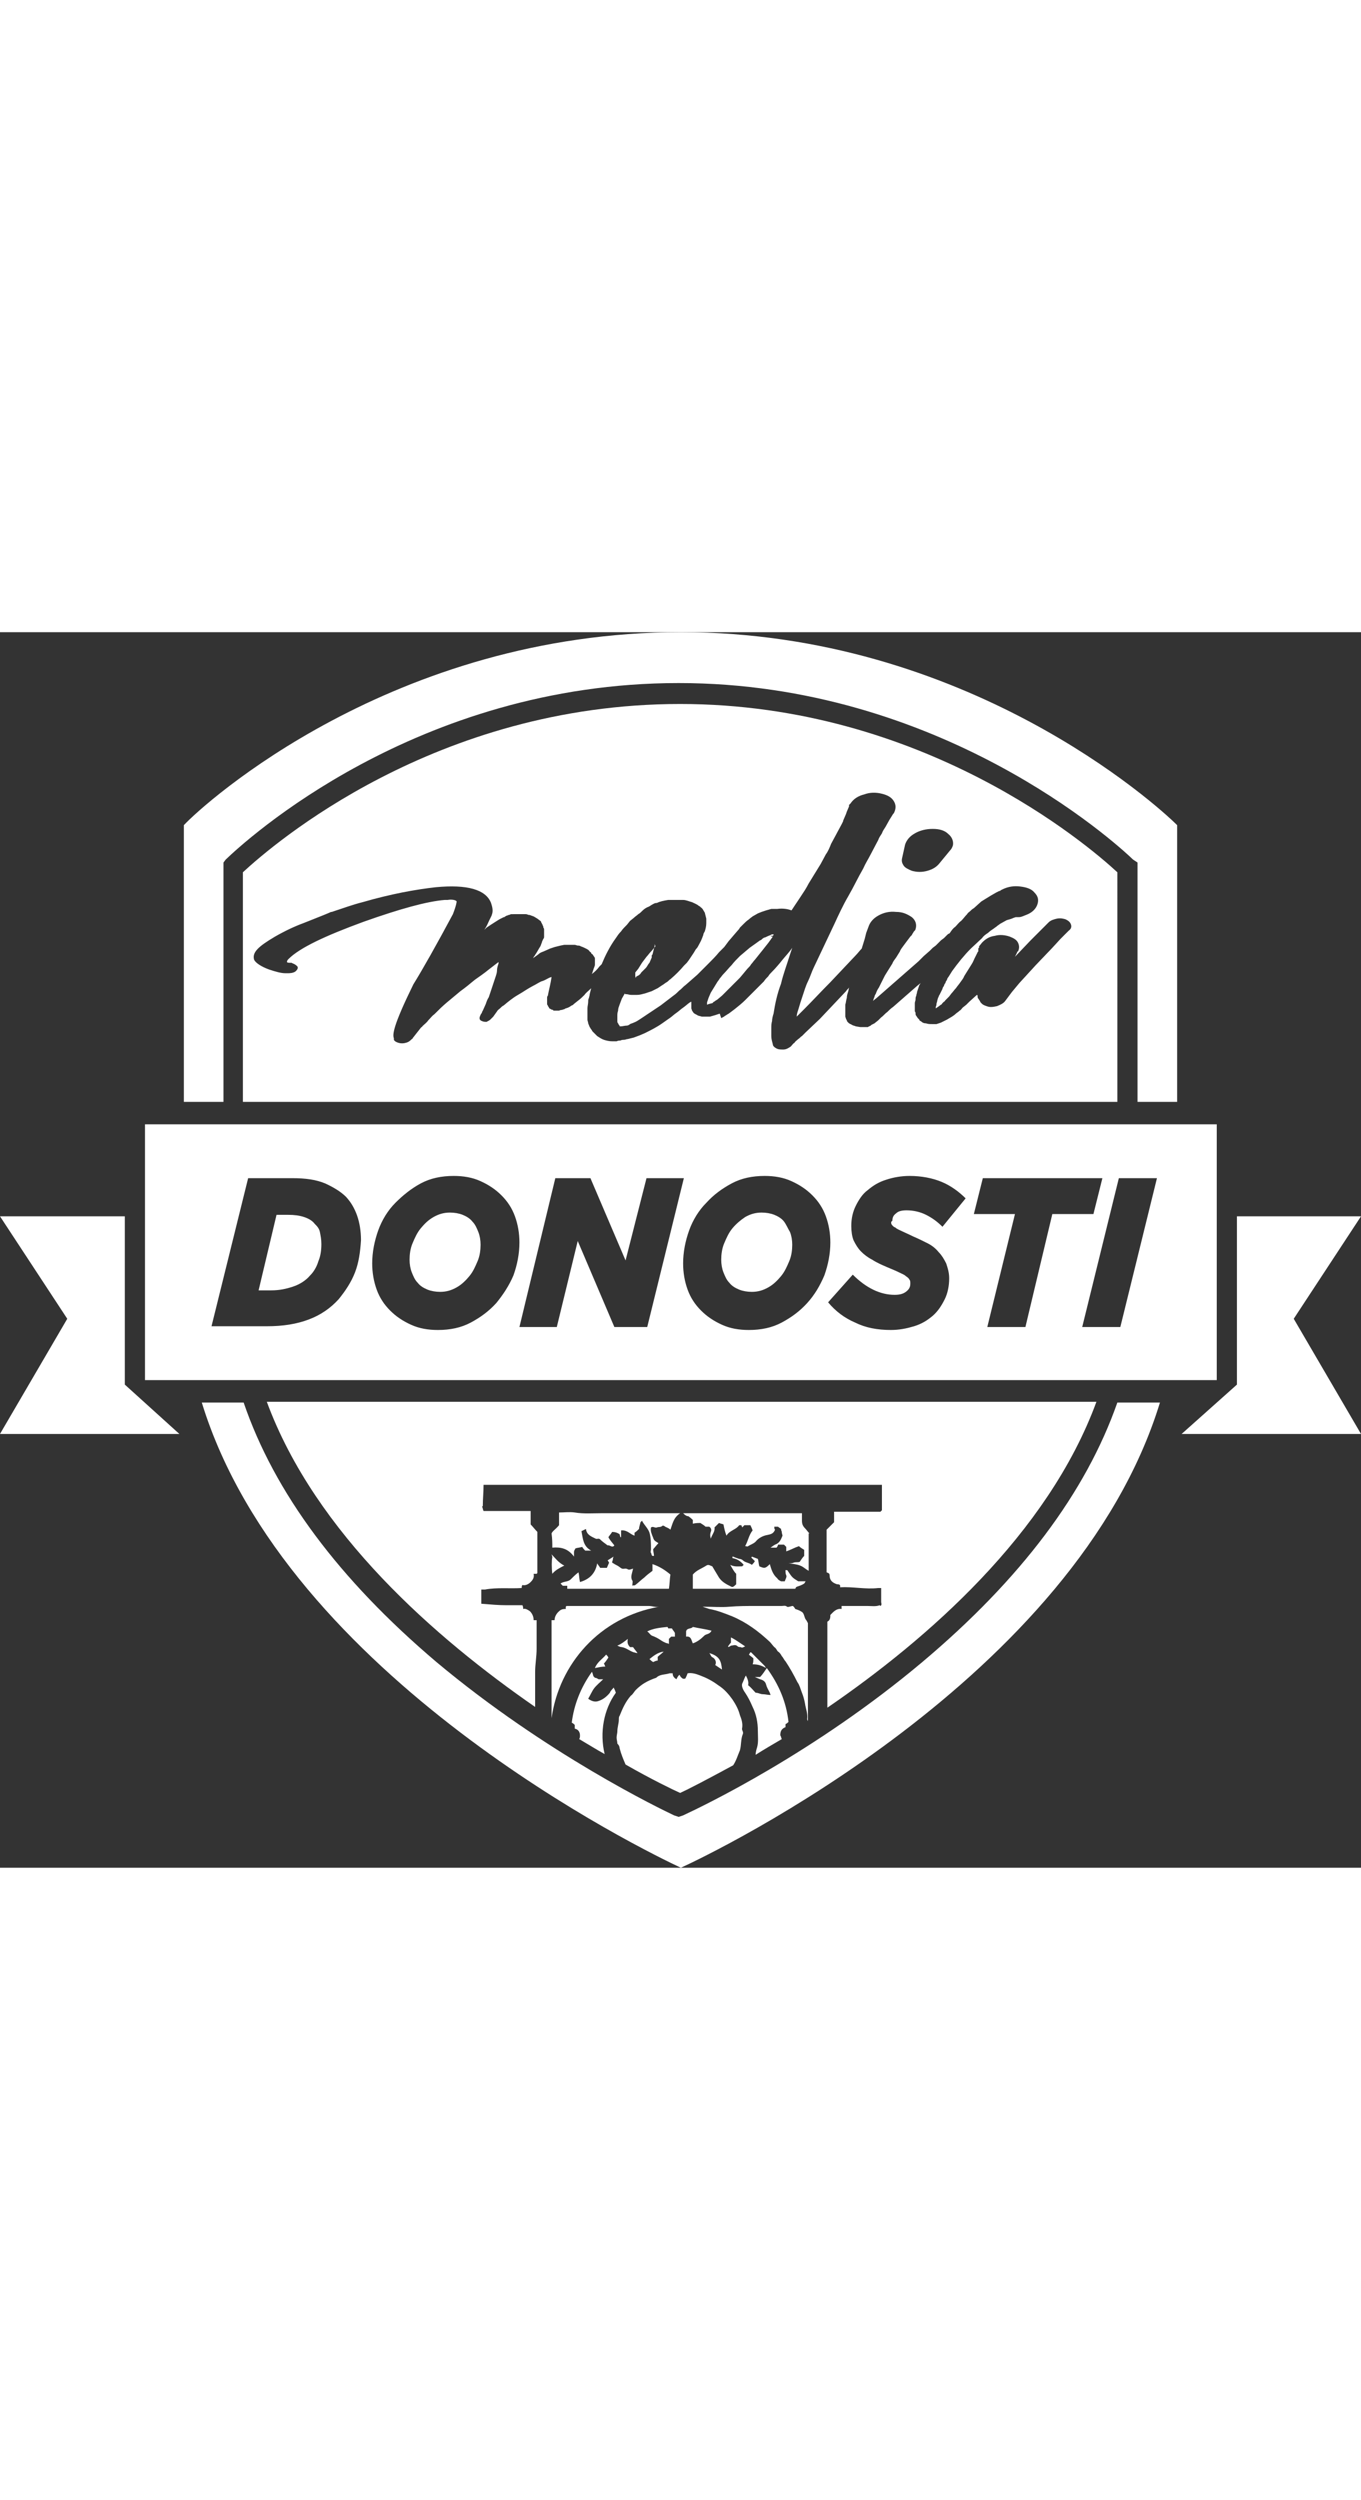
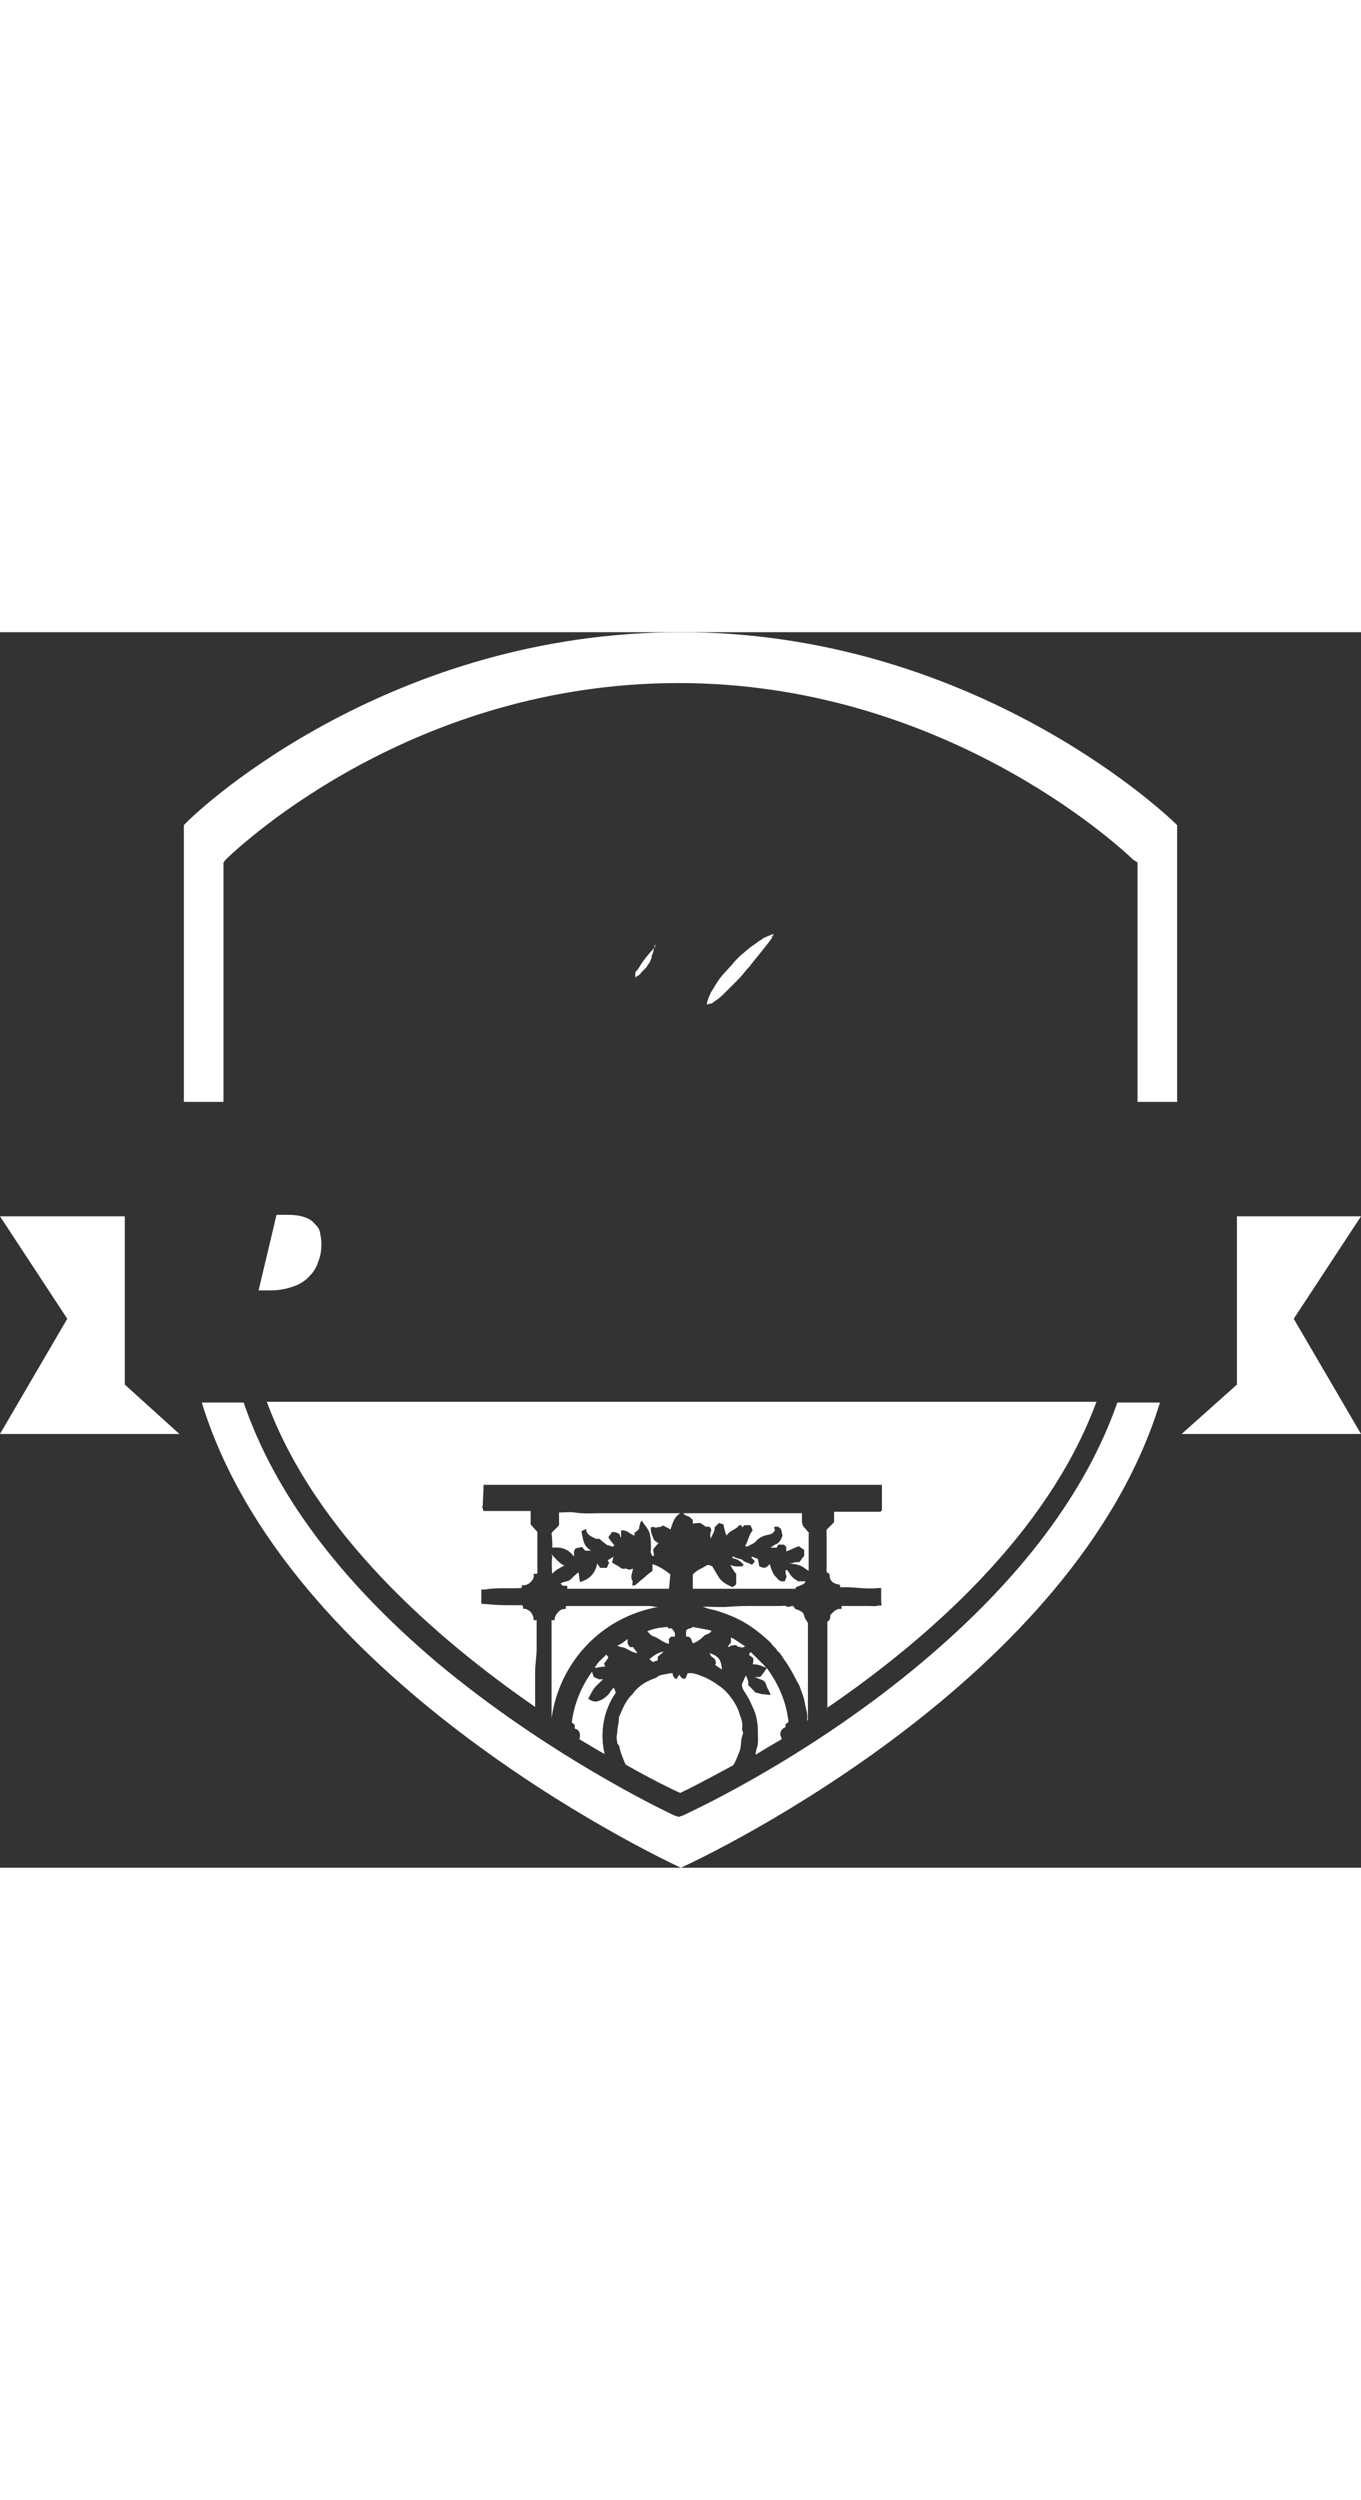
<svg xmlns="http://www.w3.org/2000/svg" version="1.1" id="Capa_1" x="0" y="0" viewBox="0 0 182.1 165.2" xml:space="preserve" width="90">
  <rect x="0" y="0" width="182.1" height="165.2" fill="#333333" stroke="none" />
  <style>.st0{fill-rule:evenodd;clip-rule:evenodd;fill:#fff}</style>
  <path class="st0" d="M123.4 137.7c-14.4 12.1-29.2 19.2-32 20.5l-.6.2-.6-.2c-1.7-.8-17.1-8.2-31.8-20.5C45.3 126.6 36.7 115 32.6 103H27c11.3 36.8 59.6 60.1 64.1 62.2 4.6-2.1 52.8-25.3 64.1-62.2h-5.7c-4.2 12-12.9 23.6-26.1 34.7zM16.7 78.1H0l9 13.7-9 15.4h24l-7.3-6.6zM29.9 30.8l.3-.4C32.7 28 55.6 6.8 90.8 6.8c34.9 0 58.3 21.2 60.8 23.6l.6.4v32h5.3v-37C154.8 23.1 129.3 0 91.1 0 52.6 0 27.3 22.9 24.6 25.8v37h5.3v-32zM182.1 78.1h-16.6v22.5l-7.4 6.6h24l-9-15.4zM125.2 49.4z" />
  <path class="st0" d="M85 46.2c.1 0 .1 0 .1-.1l.1-.1c.3-.1.5-.3.6-.5l.6-.6c.2-.2.3-.5.5-.7.1-.2.2-.5.3-.7V43.2l.1-.1.1-.4.2-.8v-.2l.1.3c-.2.2-.4.5-.6.7-.2.2-.4.5-.6.7l-.6.8-.5.8-.4.5v.5c0 .1.1.2 0 .2zM95.4 49.5c.1-.1.2-.1.3-.2.1-.1.2-.1.3-.2l.6-.5.6-.6.6-.6.6-.6.6-.6 1-1.2c.2-.2.4-.4.5-.6.2-.2.3-.4.5-.6l1.2-1.5c.4-.5.8-1 1.2-1.6-.1 0-.2 0-.3-.1H103.4c.1-.1.1-.1.1-.2h-.1c-.1 0-.2 0-.3.1-.3.1-.5.2-.7.3-.1 0-.3.1-.4.2-.1.1-.2.2-.3.2l-1.4 1-1.3 1.1c-.4.4-.8.8-1.1 1.2-.4.4-.7.8-1.1 1.2-.2.2-.3.4-.5.6-.1.2-.3.4-.4.6l-.8 1.3-.3.7-.2.6v.3c.1 0 .2-.1.3-.1.4-.1.5-.1.5-.2z" />
-   <path class="st0" d="M32.6 62.8h116.9V32.1c-4-3.7-26-22.5-58.5-22.5-32.8 0-54.5 18.8-58.5 22.5v30.7zm88.1-32.6.4-1.8c.2-.6.6-1.1 1.3-1.5.7-.4 1.5-.6 2.4-.6.9 0 1.6.2 2.1.7.5.4.7 1 .6 1.5-.1.3-.2.5-.4.7l-1.4 1.7c-.4.5-.9.8-1.6 1-.7.2-1.4.2-2.1 0-.5-.2-.9-.4-1.1-.7-.2-.3-.3-.6-.2-1zM36.8 40.7c1.4-.8 2.7-1.4 3.8-1.8 2.3-.9 3.5-1.4 3.7-1.5h.1c1.5-.5 2.9-1 4.1-1.3 3.8-1.1 7.1-1.7 9.8-2 4.2-.4 6.7.3 7.4 2.1.2.6.3 1.1.1 1.6 0 .1-.2.4-.6 1.3-.1.2-.2.4-.4.7l.3-.3.6-.4 1.1-.7.6-.3c.1 0 .1 0 .2-.1.1 0 .1-.1.2-.1s.2-.1.3-.1c.1 0 .2-.1.3-.1H70.3c.1 0 .2 0 .4.1.1 0 .2 0 .4.1.1 0 .2.1.3.1l.5.3.4.3.1.1v.1l.1.1v.1l.1.1v.1c.1.1.1.2.1.3.1.1.1.2.1.3V40.7c0 .1 0 .2-.1.3-.1.2-.2.4-.2.5-.1.2-.1.3-.2.5-.2.3-.4.7-.6 1-.1.1-.1.2-.2.3-.1.1-.1.2-.2.3l.7-.5c.2-.2.4-.3.7-.4l.9-.4.6-.2.8-.2.5-.1h1.4c.1 0 .3.1.4.1.1 0 .3 0 .4.1.3.1.5.2.7.3.2.1.4.2.5.4.1.1.2.1.2.2s.1.1.2.2l.2.3c.1.1.1.2.1.3v.7c0 .1 0 .2-.1.4 0 .1-.1.2-.1.3 0 .1-.1.2-.1.3 0 .1-.1.2-.1.3.4-.3.7-.6 1-1l.3-.3c.5-1.2 1.1-2.4 1.9-3.5.2-.3.4-.6.7-.9.2-.3.5-.6.8-.9l.4-.5.5-.4c.2-.2.4-.3.6-.5.2-.1.4-.3.6-.5.2-.2.5-.4.8-.5.2-.1.3-.2.5-.3.2-.1.3-.2.6-.2.4-.2.9-.3 1.5-.4h2c.4 0 .8.2 1.2.3.4.2.7.3.9.5.1 0 .1.1.2.1 0 .1.1.1.1.1l.2.2.3.5.1.4.1.4v.6c0 .4-.1.8-.2 1.1-.1.2-.2.3-.2.5-.1.2-.1.3-.2.5-.1.3-.3.6-.5 1-.1.2-.2.3-.3.4l-.3.5-.6.9-.3.4-.2.2-.2.2c-.5.6-1.1 1.2-1.8 1.8-.2.1-.3.3-.5.4-.2.1-.4.3-.6.4l-.6.4-.8.4-.9.3c-.4.1-.7.2-1.1.2h-.7c-.3 0-.5-.1-.7-.1-.1 0-.2 0-.2-.1l-.4.7-.3.8c-.1.3-.2.5-.2.8-.1.3-.1.5-.1.7v.7c0 .1 0 .2.1.3l.1.2.1.1v.1h.2c.2 0 .5-.1.8-.1.1 0 .3-.1.4-.2.2-.1.3-.1.5-.2.3-.1.6-.3.9-.5l.9-.6.9-.6.9-.6 1.7-1.3c.3-.2.6-.5.8-.7.3-.2.5-.5.8-.7l1.6-1.4 1.5-1.5c.5-.5 1-1 1.4-1.5l.7-.7.6-.8 1.2-1.4c.1-.1.2-.2.3-.4l.4-.4c.3-.3.5-.5.8-.7.2-.2.4-.3.5-.4l.7-.4.5-.2.6-.2.7-.2h.8c.7-.1 1.4 0 1.9.2l1.2-1.8c.4-.6.8-1.2 1.1-1.8l1.6-2.6c.2-.4.5-.9.7-1.3.3-.4.5-.9.7-1.4.2-.4.5-.9.7-1.3.2-.4.5-.9.7-1.3l.2-.4s0-.1.1-.3l.3-.7.1-.3.3-.7v-.2l.1-.1.1-.1c.4-.6 1-1 1.8-1.2.8-.3 1.6-.3 2.4-.1.8.2 1.3.5 1.6 1 .3.5.3 1 0 1.6l-.1.1-.5.8-.5.9c-.2.3-.4.6-.5.9-.2.3-.4.6-.5.9-.3.6-.7 1.3-1 1.9-.3.6-.7 1.2-1 1.9-.7 1.2-1.3 2.5-2 3.7-.7 1.2-1.3 2.5-1.9 3.8-.3.6-.6 1.3-.9 1.9-.3.6-.6 1.3-.9 1.9-.3.6-.6 1.3-.9 1.9-.3.6-.5 1.3-.8 1.9-.3.6-.5 1.3-.7 1.9-.2.6-.4 1.2-.6 1.9-.1.3-.2.6-.2.9l1-1c1.2-1.2 2.3-2.4 3.5-3.6l3.4-3.6c.3-.3.5-.6.8-.9l.4-1.3.2-.8.3-.8c.2-.6.6-1.1 1.3-1.5.7-.4 1.5-.6 2.4-.5.9 0 1.5.3 2.1.7.5.4.7 1 .5 1.6 0 .1-.1.2-.2.3-.1.1-.1.2-.2.3l-.1.2-.2.2-.3.4-.3.4-.3.4c-.2.3-.4.5-.5.8-.2.3-.3.5-.5.8-.2.3-.4.5-.5.8-.2.3-.3.5-.5.8l-.5.8-.4.8-.4.8c-.2.3-.3.5-.4.8-.1.2-.2.3-.2.5-.1.1-.1.3-.2.5l.5-.4.8-.7.8-.7.8-.7.8-.7.8-.7 1.6-1.4.7-.7.8-.7.4-.4.4-.3.7-.7.4-.3.4-.4c.1-.1.2-.2.3-.2l.1-.1c.2-.3.4-.6.7-.8.3-.3.5-.6.8-.8.3-.3.5-.6.8-.9.1-.2.3-.3.4-.4.1-.1.3-.3.5-.4l1-.9 1.3-.8.7-.4.4-.2h.1l.1-.1.2-.1c.8-.4 1.6-.5 2.4-.4.8.1 1.5.3 1.9.8.5.5.6 1 .4 1.6-.2.6-.7 1.1-1.5 1.4-.3.1-.6.3-1 .3h-.4l-.3.1c-.2.1-.5.2-.9.3l-.9.5c-.1.1-.3.2-.4.3-.1.1-.3.2-.4.3-.3.2-.6.4-.8.6-.3.2-.6.4-.8.7l-1.5 1.4c-.9.9-1.7 1.9-2.5 3l-.5.8c-.1.1-.2.3-.2.4-.1.1-.2.3-.2.4-.1.1-.2.3-.2.4-.1.1-.2.3-.2.4l-.4.8c-.1.1-.1.3-.2.4 0 .1-.1.3-.1.4 0 .1-.1.3-.1.4 0 .1 0 .2-.1.4v.2l.3-.2.4-.3c.1 0 .1-.1.2-.2l.2-.2c.1 0 .1-.1.2-.2l.2-.2.3-.3.3-.4c.2-.2.4-.5.6-.7.2-.3.4-.5.6-.8.2-.3.4-.5.5-.8.2-.3.3-.5.5-.8.2-.3.3-.5.5-.8.2-.3.3-.6.4-.8l.4-.8s0-.1.1-.1v-.3c0-.1 0-.2.1-.2V42l.4-.5c.4-.4.9-.8 1.7-.9.7-.2 1.4-.1 2 .1.5.2.9.4 1.1.8.2.4.2.8 0 1.2h-.1v.1l-.1.2-.2.4 2.1-2.2 1.2-1.2.6-.6.6-.6c.3-.3.7-.4 1.1-.5.5-.1.9 0 1.2.1.4.2.6.4.7.7.1.3 0 .6-.3.8l-1.1 1.1-1.1 1.2-2.2 2.3-2.2 2.4-1 1.2-.9 1.2c-.2.3-.6.5-1.1.7-.5.1-.9.2-1.4 0-.3-.1-.5-.2-.6-.3l-.2-.2-.1-.2-.2-.3c-.1-.1-.1-.2-.1-.3 0-.1 0-.2-.1-.2l-1 .9-.2.2-.2.2-.5.4c-.1.1-.2.3-.4.4-.2.2-.4.3-.5.4-.3.3-.7.5-1.2.8l-.8.4-.6.2H124.7c-.3 0-.5 0-.8-.1-.3 0-.5-.1-.7-.3-.1 0-.2-.1-.2-.2l-.2-.2-.2-.3c-.1-.1-.1-.2-.1-.3 0-.1 0-.2-.1-.3v-1.1c0-.2.1-.3.1-.5s0-.3.1-.5c0-.2.1-.3.1-.5l.3-.9c.1-.1.1-.2.2-.3l-.5.4-1.6 1.4-1.6 1.4c-.3.2-.6.5-.8.7-.3.2-.5.5-.8.7l-.4.4-.5.4-.4.2-.1.1-.2.1c-.1 0-.1.1-.2.1h-1l-.6-.1c-.2-.1-.4-.1-.5-.2-.1 0-.1-.1-.2-.1s-.1-.1-.2-.1l-.2-.2c-.1-.1-.1-.2-.1-.2 0-.1-.1-.1-.1-.2l-.1-.3v-1.6c.1-.3.1-.6.2-.9 0-.3.1-.6.2-.9l.1-.5c-.1.2-.3.3-.4.5l-3.5 3.7-1.9 1.8-.5.5c-.2.1-.3.3-.5.4-.2.2-.4.3-.5.5-.2.1-.3.3-.5.5-.3.2-.6.4-1 .4s-.7 0-1-.2c-.2-.1-.4-.3-.4-.5-.1-.4-.2-.7-.2-1.1v-1c0-.3 0-.7.1-1 0-.3.1-.7.2-1 .2-1.3.5-2.7 1-4 .3-1.3.8-2.6 1.2-3.9l.3-.9c-.4.6-.9 1.1-1.3 1.6s-.9 1.1-1.4 1.6c-.2.2-.4.4-.5.6-.2.2-.4.4-.6.7l-.6.6-.6.6-1.3 1.3c-.4.4-.9.8-1.4 1.2l-.8.6c-.2.1-.3.2-.5.3-.1.1-.3.2-.5.3l-.2-.6-.6.2-.7.2h-1.1c-.3-.1-.5-.1-.6-.2-.2-.1-.4-.2-.5-.3l-.2-.3-.1-.3v-.9l-.2.1c-.3.2-.6.5-.9.7s-.6.5-.9.7c-.3.2-.6.5-.9.7-.3.2-.7.5-1 .7-.7.5-1.5.9-2.3 1.3l-.7.3-.8.3-.8.2c-.2 0-.3.1-.5.1-.1 0-.3 0-.5.1-.1 0-.3 0-.5.1h-.6c-.4 0-.8-.1-1.1-.2-.3-.1-.6-.3-.9-.5l-.3-.3-.3-.3c-.1-.1-.1-.2-.2-.3-.1-.1-.1-.2-.2-.3l-.2-.5c0-.2-.1-.3-.1-.5v-1.5c0-.3.1-.6.1-.9 0-.2 0-.3.1-.5 0-.1.1-.3.1-.5l.2-.8-.1.1c-.3.3-.6.5-.8.8-.3.3-.5.5-.9.8l-.5.4c-.1.1-.2.2-.3.2l-.3.2-.2.1-.3.1c-.1 0-.1.1-.2.1l-.3.1s-.2 0-.4.1h-.7s-.1 0-.1-.1c-.2 0-.3-.1-.3-.1l-.2-.1-.1-.2c-.1-.1-.1-.1-.1-.2-.1-.1-.1-.1-.1-.2v-.8c0-.1 0-.2.1-.3l.1-.5.2-.9.1-.5.1-.6-.3.1c-.4.2-.7.4-1.1.5-.4.2-.7.4-1.1.6-.6.3-1.3.8-2 1.2-.7.4-1.3.9-1.9 1.4-.2.1-.3.2-.5.4-.1.1-.3.2-.4.4l-.5.7-.2.2-.2.2c-.1.1-.3.2-.5.3-.2 0-.4 0-.6-.1-.3-.1-.4-.3-.3-.6.1-.2.1-.3.2-.4s.1-.3.2-.4l.4-.9c.1-.3.2-.6.4-.9l.3-.9.6-1.8c.1-.3.2-.6.2-.9 0-.3.1-.6.2-.9v-.2l-1.3 1c-.6.5-1.2.9-1.9 1.4-.6.5-1.2 1-1.9 1.5l-1.8 1.5c-.6.5-1.1 1-1.7 1.6-.3.2-.5.5-.8.8-.2.3-.5.5-.8.8 0 0 0 .1-.1.1l-.1.1-1.1 1.4s0 .1-.1.1c-.2.2-.4.4-.8.5-.3.1-.7.1-1 0-.3-.1-.5-.2-.6-.4v-.2c-.2-.5-.1-1.7 2.6-7.2 1.3-2.1 3.1-5.3 5.3-9.4.5-1.3.5-1.7.5-1.7-.1-.2-.7-.3-1.2-.2h-.4c-2.4.2-6 1.2-10.8 2.9-5.2 1.9-8.6 3.5-10.1 5-.2.2-.2.3-.2.4 0 0 0 .1.3.1H39l.2.1c.3.1.5.3.6.4.1.2 0 .4-.2.6-.3.3-.9.3-1.1.3h-.3c-.6 0-1.3-.2-2.2-.5-1.1-.4-1.8-.9-2-1.3-.3-1 .6-1.8 2.8-3.1zM63.2 78.8c-.3-.4-.8-.7-1.3-.9-.5-.2-1.1-.3-1.7-.3-.8 0-1.5.2-2.2.6s-1.2.9-1.7 1.5-.8 1.3-1.1 2c-.3.7-.4 1.5-.4 2.2 0 .6.1 1.2.3 1.7.2.5.4 1 .8 1.4.3.4.8.7 1.3.9.5.2 1.1.3 1.7.3.8 0 1.5-.2 2.2-.6.7-.4 1.2-.9 1.7-1.5s.8-1.3 1.1-2c.3-.7.4-1.5.4-2.2 0-.6-.1-1.2-.3-1.7-.2-.5-.4-1-.8-1.4zM104.9 78.8c-.3-.4-.8-.7-1.3-.9-.5-.2-1.1-.3-1.7-.3-.8 0-1.5.2-2.2.6-.6.4-1.2.9-1.7 1.5s-.8 1.3-1.1 2c-.3.7-.4 1.5-.4 2.2 0 .6.1 1.2.3 1.7.2.5.4 1 .8 1.4.3.4.8.7 1.3.9.5.2 1.1.3 1.7.3.8 0 1.5-.2 2.2-.6.7-.4 1.2-.9 1.7-1.5s.8-1.3 1.1-2c.3-.7.4-1.5.4-2.2 0-.6-.1-1.2-.3-1.7-.3-.5-.5-1-.8-1.4z" />
-   <path class="st0" d="M162.8 65.8H19.4V100h143.4V65.8zM47.5 85.6c-.5 1.3-1.3 2.5-2.2 3.6-1.1 1.2-2.4 2.1-4 2.7-1.6.6-3.4.9-5.6.9h-7.4L33.2 73h5.9c1.8 0 3.2.2 4.4.7 1.1.5 2.1 1.1 2.8 1.8 1.3 1.4 2 3.4 2 5.8-.1 1.6-.3 3-.8 4.3zm18.9 4.1c-1 1.1-2.1 1.9-3.4 2.6-1.3.7-2.8 1-4.4 1-1.3 0-2.5-.2-3.6-.7-1.1-.5-2-1.1-2.8-1.9-.8-.8-1.4-1.7-1.8-2.8-.4-1.1-.6-2.3-.6-3.5 0-1.5.3-3 .8-4.4.5-1.4 1.3-2.7 2.3-3.7s2.1-1.9 3.4-2.6c1.3-.7 2.8-1 4.4-1 1.3 0 2.5.2 3.6.7 1.1.5 2 1.1 2.8 1.9.8.8 1.4 1.7 1.8 2.8.4 1.1.6 2.3.6 3.5 0 1.5-.3 3-.8 4.4-.6 1.4-1.4 2.6-2.3 3.7zm15.8 3.2-4.9-11.5-2.8 11.5h-5L74.3 73H79l4.7 11 2.8-11h5l-4.9 19.9h-4.4zm25.8-3.2c-1 1.1-2.1 1.9-3.4 2.6-1.3.7-2.8 1-4.4 1-1.3 0-2.5-.2-3.6-.7-1.1-.5-2-1.1-2.8-1.9-.8-.8-1.4-1.7-1.8-2.8-.4-1.1-.6-2.3-.6-3.5 0-1.5.3-3 .8-4.4.5-1.4 1.3-2.7 2.3-3.7 1-1.1 2.1-1.9 3.4-2.6 1.3-.7 2.8-1 4.4-1 1.3 0 2.5.2 3.6.7 1.1.5 2 1.1 2.8 1.9.8.8 1.4 1.7 1.8 2.8.4 1.1.6 2.3.6 3.5 0 1.5-.3 3-.8 4.4-.6 1.4-1.3 2.6-2.3 3.7zm11.3-10.5c.1.1.2.3.5.4.2.2.5.3.9.5s.9.4 1.5.7c.7.3 1.3.6 1.9.9.6.3 1.1.7 1.5 1.2.4.4.7.9 1 1.5.2.6.4 1.2.4 2 0 1-.2 2-.6 2.8-.4.8-.9 1.6-1.6 2.2-.7.6-1.5 1.1-2.5 1.4-1 .3-2 .5-3.1.5-1.8 0-3.4-.3-4.8-1-1.4-.6-2.6-1.5-3.6-2.7l3.3-3.7c1.8 1.8 3.7 2.7 5.6 2.7.6 0 1.1-.1 1.5-.4.4-.3.6-.6.6-1.1 0-.2 0-.4-.1-.5-.1-.2-.2-.3-.5-.5-.2-.2-.5-.3-.9-.5s-.9-.4-1.6-.7c-.7-.3-1.4-.6-2-1-.6-.3-1.1-.7-1.5-1.1-.4-.4-.7-.9-1-1.5-.2-.5-.3-1.2-.3-1.9 0-1 .2-1.9.6-2.7.4-.8.9-1.6 1.6-2.1.7-.6 1.5-1.1 2.5-1.4.9-.3 2-.5 3.1-.5 1.6 0 3.1.3 4.3.8 1.2.5 2.3 1.3 3.2 2.2l-3.1 3.8c-.7-.7-1.4-1.2-2.2-1.6-.8-.4-1.7-.6-2.6-.6-.6 0-1.1.1-1.4.4-.4.3-.5.6-.5 1-.2.1-.2.3-.1.5zm17.9 13.7h-5.1l3.7-15.1h-5.5l1.2-4.8h16l-1.2 4.8h-5.5l-3.6 15.1zm12.7 0h-5.1l4.9-19.9h5.1l-4.9 19.9z" />
  <path class="st0" d="M42.1 79.1c-.3-.4-.8-.7-1.4-.9-.6-.2-1.3-.3-2.2-.3H37L34.6 88h1.7c1.1 0 2-.2 2.9-.5.9-.3 1.7-.8 2.3-1.5.5-.5.9-1.2 1.1-1.9.3-.7.4-1.5.4-2.3 0-.6-.1-1.1-.2-1.6s-.4-.8-.7-1.1zM91 117.8H80.4c-1.1 0-2.3.1-3.5-.1-.7-.1-1.4 0-2.1 0v1.7c-.4.5-.9.8-1 1.1.1.8.1 1.3.1 1.9 1.1-.1 2.1.1 2.9 1.2v-.6c0-.2.1-.3.2-.5.3-.1.6-.1.9-.2.1.2.3.4.4.5h.8c-1.1-.6-1.1-1.6-1.3-2.6l.6-.3c.1.8.7 1 1.3 1.3.2.1.4-.1.6.1.3.3.6.5 1 .8.3-.1.6.4.9 0-.3-.4-.6-.7-.8-1.1.2-.3.4-.5.5-.7.4 0 .7.1 1 .3l.1.4h.1v-.9c.8-.1 1.2.5 1.8.7v-.4c.2-.1.4-.3.6-.5 0-.2.1-.5.2-.9l.2-.2c.3.6.8 1 1 1.6.2.7.2 1.5.2 2.2 0 .2-.1.4 0 .5.1.1 0 .5.4.4 0-.3-.1-.5-.1-.9.2-.2.4-.5.7-.8-.3-.2-.6-.3-.7-.7-.2-.5-.4-.9-.3-1.4.3-.2.5.1.8 0 .2-.1.5 0 .7-.2.1-.1.3 0 .4.1.2.1.5.2.7.4.3-.8.4-1.6 1.3-2.2zM81.1 136.7c-.5.6-1.2 1-1.5 1.8.5-.1.9-.2 1.4-.2-.1-.1-.1-.3-.2-.4.2-.2.4-.5.6-.8-.1-.2-.1-.2-.3-.4zM80.3 125.1c-.1-.2-.3-.4-.4-.6-.2 1.2-.9 2.1-2.3 2.5-.1-.4-.1-.9-.2-1.3-.4.3-.8.7-1.1 1-.4.3-.9.2-1.3.5l.3.3h.6v.4h13.6c.1-.6.1-1.3.2-1.9-.7-.6-1.5-1.1-2.4-1.4v.9c-.4.3-.8.6-1.1.9-.4.3-.8.7-1.2 1-.1.1-.3 0-.4.1 0-.3.1-.6 0-.7-.3-.5 0-1 .1-1.6-.3.1-.5.2-.7.1-.3-.2-.5 0-.8-.1-.2-.1-.4-.3-.6-.4-.2-.1-.4-.2-.7-.4 0-.2.1-.3.1-.4 0-.1 0-.2.1-.4-.3.2-.5.3-.8.5.1.1.1.2.2.3-.1.2-.2.5-.3.7h-.9zM73.9 125.9c.4-.5 1-.8 1.6-1.1-.8-.4-1.2-1-1.7-1.5 0 .1.1.2.1.4-.1.3-.1 1.5 0 2.2zM89.5 135.3v-.7l.3-.3h.5v-.5c-.1-.2-.3-.4-.4-.6h-.5c0-.1-.1-.2-.1-.2-1 .1-1.9.2-2.7.6.3.2.4.5.7.6.3.1.7.3 1 .5.3.2.6.4 1 .5.1 0 .1 0 .2.1zM82.1 141.1c-.1.2-.4.4-.5.7-.4.5-.9.9-1.5 1.1-.5.2-1 0-1.4-.3.3-.5.5-1 .8-1.4.3-.4.8-.8 1.2-1.2h-.6c-.2-.1-.3-.2-.5-.2l-.2-.2c-.1-.3-.1-.4-.2-.6-1.5 2.1-2.4 4.4-2.7 6.8.2.1.3.2.4.3v.5c.5.1.7.5.7.9 0 .2 0 .3-.1.5 1.2.7 2.3 1.4 3.4 2-.7-2.9-.1-6 1.5-8.2-.1-.3-.2-.5-.3-.7zM87.4 137.7c.2-.1.4-.2.6-.2v-.5c.2-.2.5-.4.8-.7-.8.1-1.4.6-1.9 1 .1.1.3.3.5.4zM82.6 135.5c.2.1.4.2.6.2.6.1 1 .5 1.6.7.1 0 .3.1.5.1-.2-.3-.4-.5-.6-.8h-.4c-.3-.3-.4-.6-.3-1.1-.5.4-.9.7-1.4.9z" />
  <path class="st0" d="M86.8 130.2h-11l-.1.1v.3c-.5 0-.7.1-1 .4-.3.3-.5.7-.5 1.1h-.4v13.1c1-7.2 6.4-13.5 14.4-14.9-.5.1-.9-.1-1.4-.1z" />
  <path class="st0" d="m117.8 130.2-.1-.1c-.5.2-1.1.1-1.6.1h-3.5v.4c-.7-.1-1.1.4-1.5.8 0 .3 0 .7-.4.9v11.5c13.3-9.1 29.5-23.2 36-40.9h-111c6.5 17.6 22.6 31.6 35.9 40.8V139c0-1 .2-2 .2-3.1v-3.8h-.4c0-.5-.2-.9-.5-1.2-.3-.2-.6-.4-.9-.3 0-.1 0-.3-.1-.5h-2.1c-1.1 0-2.2-.1-3.4-.2V128h.5c1.6-.3 3.3-.1 4.9-.2 0-.1 0-.3.1-.4.4.1.8-.1 1.1-.4.3-.3.5-.6.4-1.1h.4l.1-.1v-5.5c-.3-.3-.6-.7-.9-1v-1.8h-6.3c-.1-.2-.1-.4-.2-.6 0 0 .1 0 .1-.1 0-.9.1-1.8.1-2.8H118v3.4l-.2.2h-6.2v1.4l-1 1v5.7c.2.1.4.1.4.4 0 .7.4 1 1 1.2.2 0 .5 0 .4.4 1.7-.1 3.4.3 5.1.1h.4v1.9c.1.4 0 .4-.1.5z" />
  <path class="st0" d="M97.8 127.6c-.6-.3-1.2-.6-1.6-1.2l-.9-1.5c-.3-.1-.5-.3-.8-.1-.6.4-1.3.6-1.8 1.2v1.9h13.7c.1-.1 0-.2.3-.3.3-.1.6-.2.9-.4.1-.1.1-.2.2-.3h-1c-.8-.5-.8-.5-1.4-1.4 0-.1-.2-.1-.3-.1 0 .3 0 .5.1.7.1.2-.1.5-.2.8h-.5c-.2-.1-.4-.2-.5-.4-.6-.5-.8-1.2-1-1.9-.6.6-.7.6-1.4.3-.1-.3-.1-.7-.2-1-.3-.1-.5-.2-.8-.3 0 0 0 .1-.1.1l.5.5c-.1.2-.2.3-.4.5-.4-.3-.9-.3-1.2-.6-.1-.1-.3-.2-.5-.2-.3-.1-.6-.2-.8-.3H98v.2c.6.1 1.1.4 1.5.9l-.2.2c-.5 0-1 .1-1.6-.2.3.5.5.9.8 1.2v1.4c-.4.4-.5.4-.7.3zM96.6 138.7c-.1-1.1-.3-1.8-1.7-2.2.2.2.2.5.5.6.3.2.5.6.3 1l.9.6zM91.8 133.6v.7c.7-.1.7.5.9.9.6-.2 1.1-.6 1.5-1 .2-.2.4-.2.6-.3.2-.1.3-.2.4-.4-.8-.2-1.6-.3-2.5-.5-.2.3-.8.1-.9.6zM102.5 138.5c-.1-.1-.1-.2-.2-.3l-1.8-1.8h-.1c-.1.1-.1.2-.2.3.2.2.4.3.6.5 0 .3 0 .6-.1.8.6 0 1.1.1 1.8.5zM105.1 146.4v-.4c.2-.1.3-.2.4-.3-.3-2.7-1.3-5-2.9-7.2-.2.3-.6.9-.9 1.2h-.7c.2.1.5.2.7.3.4.1.7.3.8.7.1.4.3.7.5 1.1 0 .1.1.2.1.3-.4 0-.7-.1-1-.1-.4 0-.6-.2-1-.2-.3-.3-.6-.7-1-1 .1-.5-.1-.9-.3-1.3-.2.3-.3.7-.5 1.1-.1.3.1.8.4 1.2.4.6.7 1.2 1 1.9.5 1 .7 2.1.7 3.2 0 .7.1 1.5-.1 2.2-.1.3-.2.7-.2 1 1.1-.7 2.3-1.4 3.5-2.1-.1-.2-.1-.4-.2-.5 0-.6.2-.9.7-1.1z" />
  <path class="st0" d="M107.3 141.8c.2.5.3.9.4 1.4.1.7.4 1.4.3 2.1 0 .1 0 .1.1.3v-13.1c-.1-.2-.2-.4-.3-.5-.2-.3-.2-.8-.5-1-.3-.2-.6-.3-.9-.4-.1-.2-.2-.3-.3-.4-.3 0-.6.2-.8.1-.2-.2-.5-.1-.7-.1h-3.5c-1.1 0-2.3 0-3.5.1-1.1.1-2.2 0-3.3 0H94l.9.3c1.1.2 2.1.6 3.1 1 1.9.8 3.5 2 5 3.4.2.2.4.5.6.7.3.2.3.4.5.6.2.1.4.4.5.6.2.2.3.5.5.7.6.9 1.1 1.8 1.6 2.8.3.4.4.9.6 1.4zM108.3 120.5c-.2-.2-.4-.5-.6-.7-.3-.3-.4-.6-.4-1v-1H91.4c.3.3.5.4.7.4.3.2.5.4.6.5v.5c.4-.1.8-.1 1-.1.3.2.5.3.7.5h.5c.3.2.3.5.2.7-.1.3-.1.5 0 .9.2-.6.6-1 .5-1.5l.6-.6c.2.1.4.1.6.2.1.5.2 1 .4 1.5.4-.7 1.3-.8 1.7-1.4h.3c0 .1.1.2.1.3l.3-.3h.8c.1.2.2.4.3.7-.5.6-.6 1.4-1 2.1.2 0 .3.1.4 0 .3-.2.7-.3 1-.6.4-.5 1-.8 1.6-.9.5-.1.8-.2 1-.7-.1-.1-.1-.2-.1-.4h.5c.1.1.3.2.4.3 0 .2.1.3.1.4 0 .2.1.4.1.5-.2.5-.4 1-1 1.2-.2.1-.3.2-.6.4h.8c.1-.1.2-.3.2-.4h.8l.3.3v.6c.6-.2 1.1-.5 1.7-.7.2.2.4.3.7.5v.8c-.2.2-.4.5-.6.8-.3.1-.5 0-.8.1-.2.1-.5.1-.7.1 2 .2 1.8.5 2.7 1v-5zM82.9 149.2c.2.8.5 1.5.8 2.2 3.5 2 6.2 3.3 7.3 3.8 1.1-.5 3.6-1.8 7.1-3.7.4-.6.6-1.3.9-2 .2-.7.1-1.5.4-2.2.1-.3-.2-.5-.1-.8.1-.6-.1-1.2-.3-1.7-.2-.8-.6-1.5-1-2.1-.5-.7-1.1-1.4-1.9-1.9-.8-.6-1.6-1-2.4-1.3-.5-.2-1.1-.4-1.7-.3-.1.3-.2.5-.3.7-.3.1-.4 0-.6-.2-.1-.1-.1-.2-.2-.3-.2.2-.3.4-.4.6-.3-.2-.5-.4-.5-.8h-.4c-.6.2-1.3.1-1.8.6-1.2.4-2 .9-2.7 1.6-.3.3-.4.6-.7.8-.7.8-1.1 1.7-1.5 2.7-.1.1-.1.3-.1.5 0 .5-.2 1-.2 1.6 0 .2-.1.5-.1.8 0 .3.1.5.1.8.2.2.3.4.3.6z" />
  <path class="st0" d="M98.7 135.6c.1.1.3.1.4.1.2.1.2.1.6-.1l-.9-.6c-.3-.2-.6-.4-1-.6v.7c-.2.2-.3.4-.4.5l.1.1c.1-.1.2-.1.3-.2.3 0 .6-.2.9.1z" />
</svg>